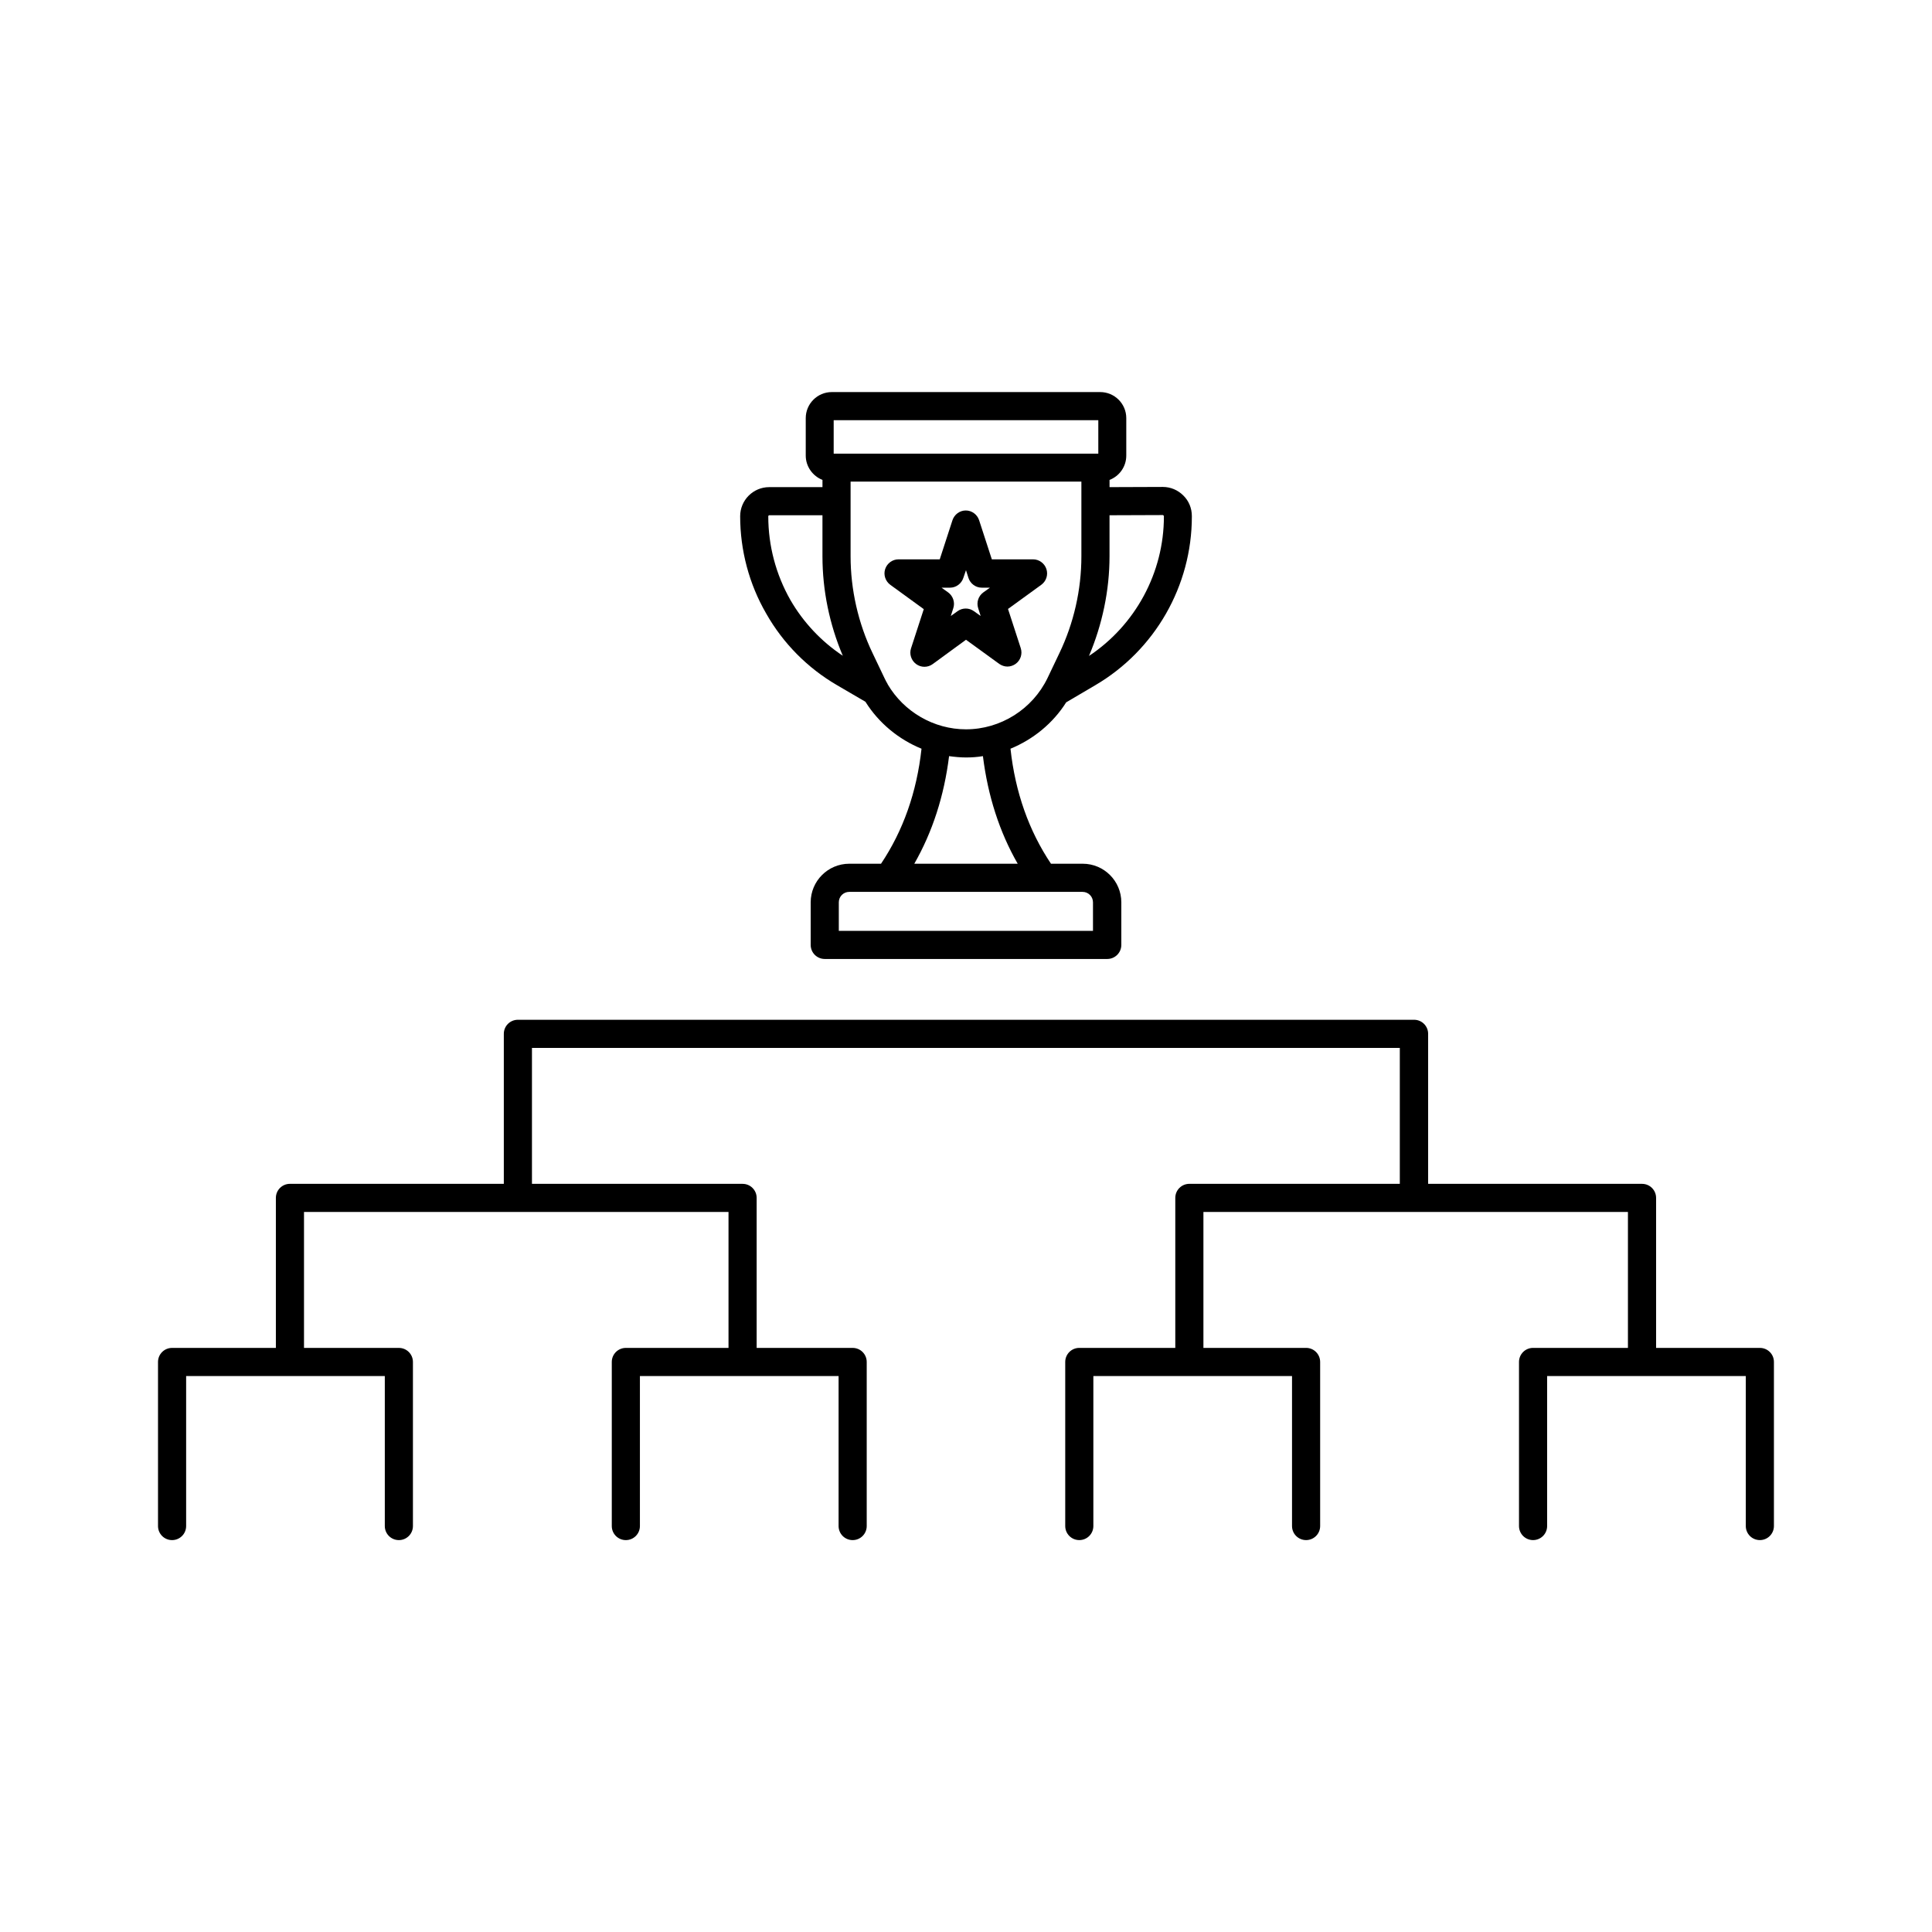
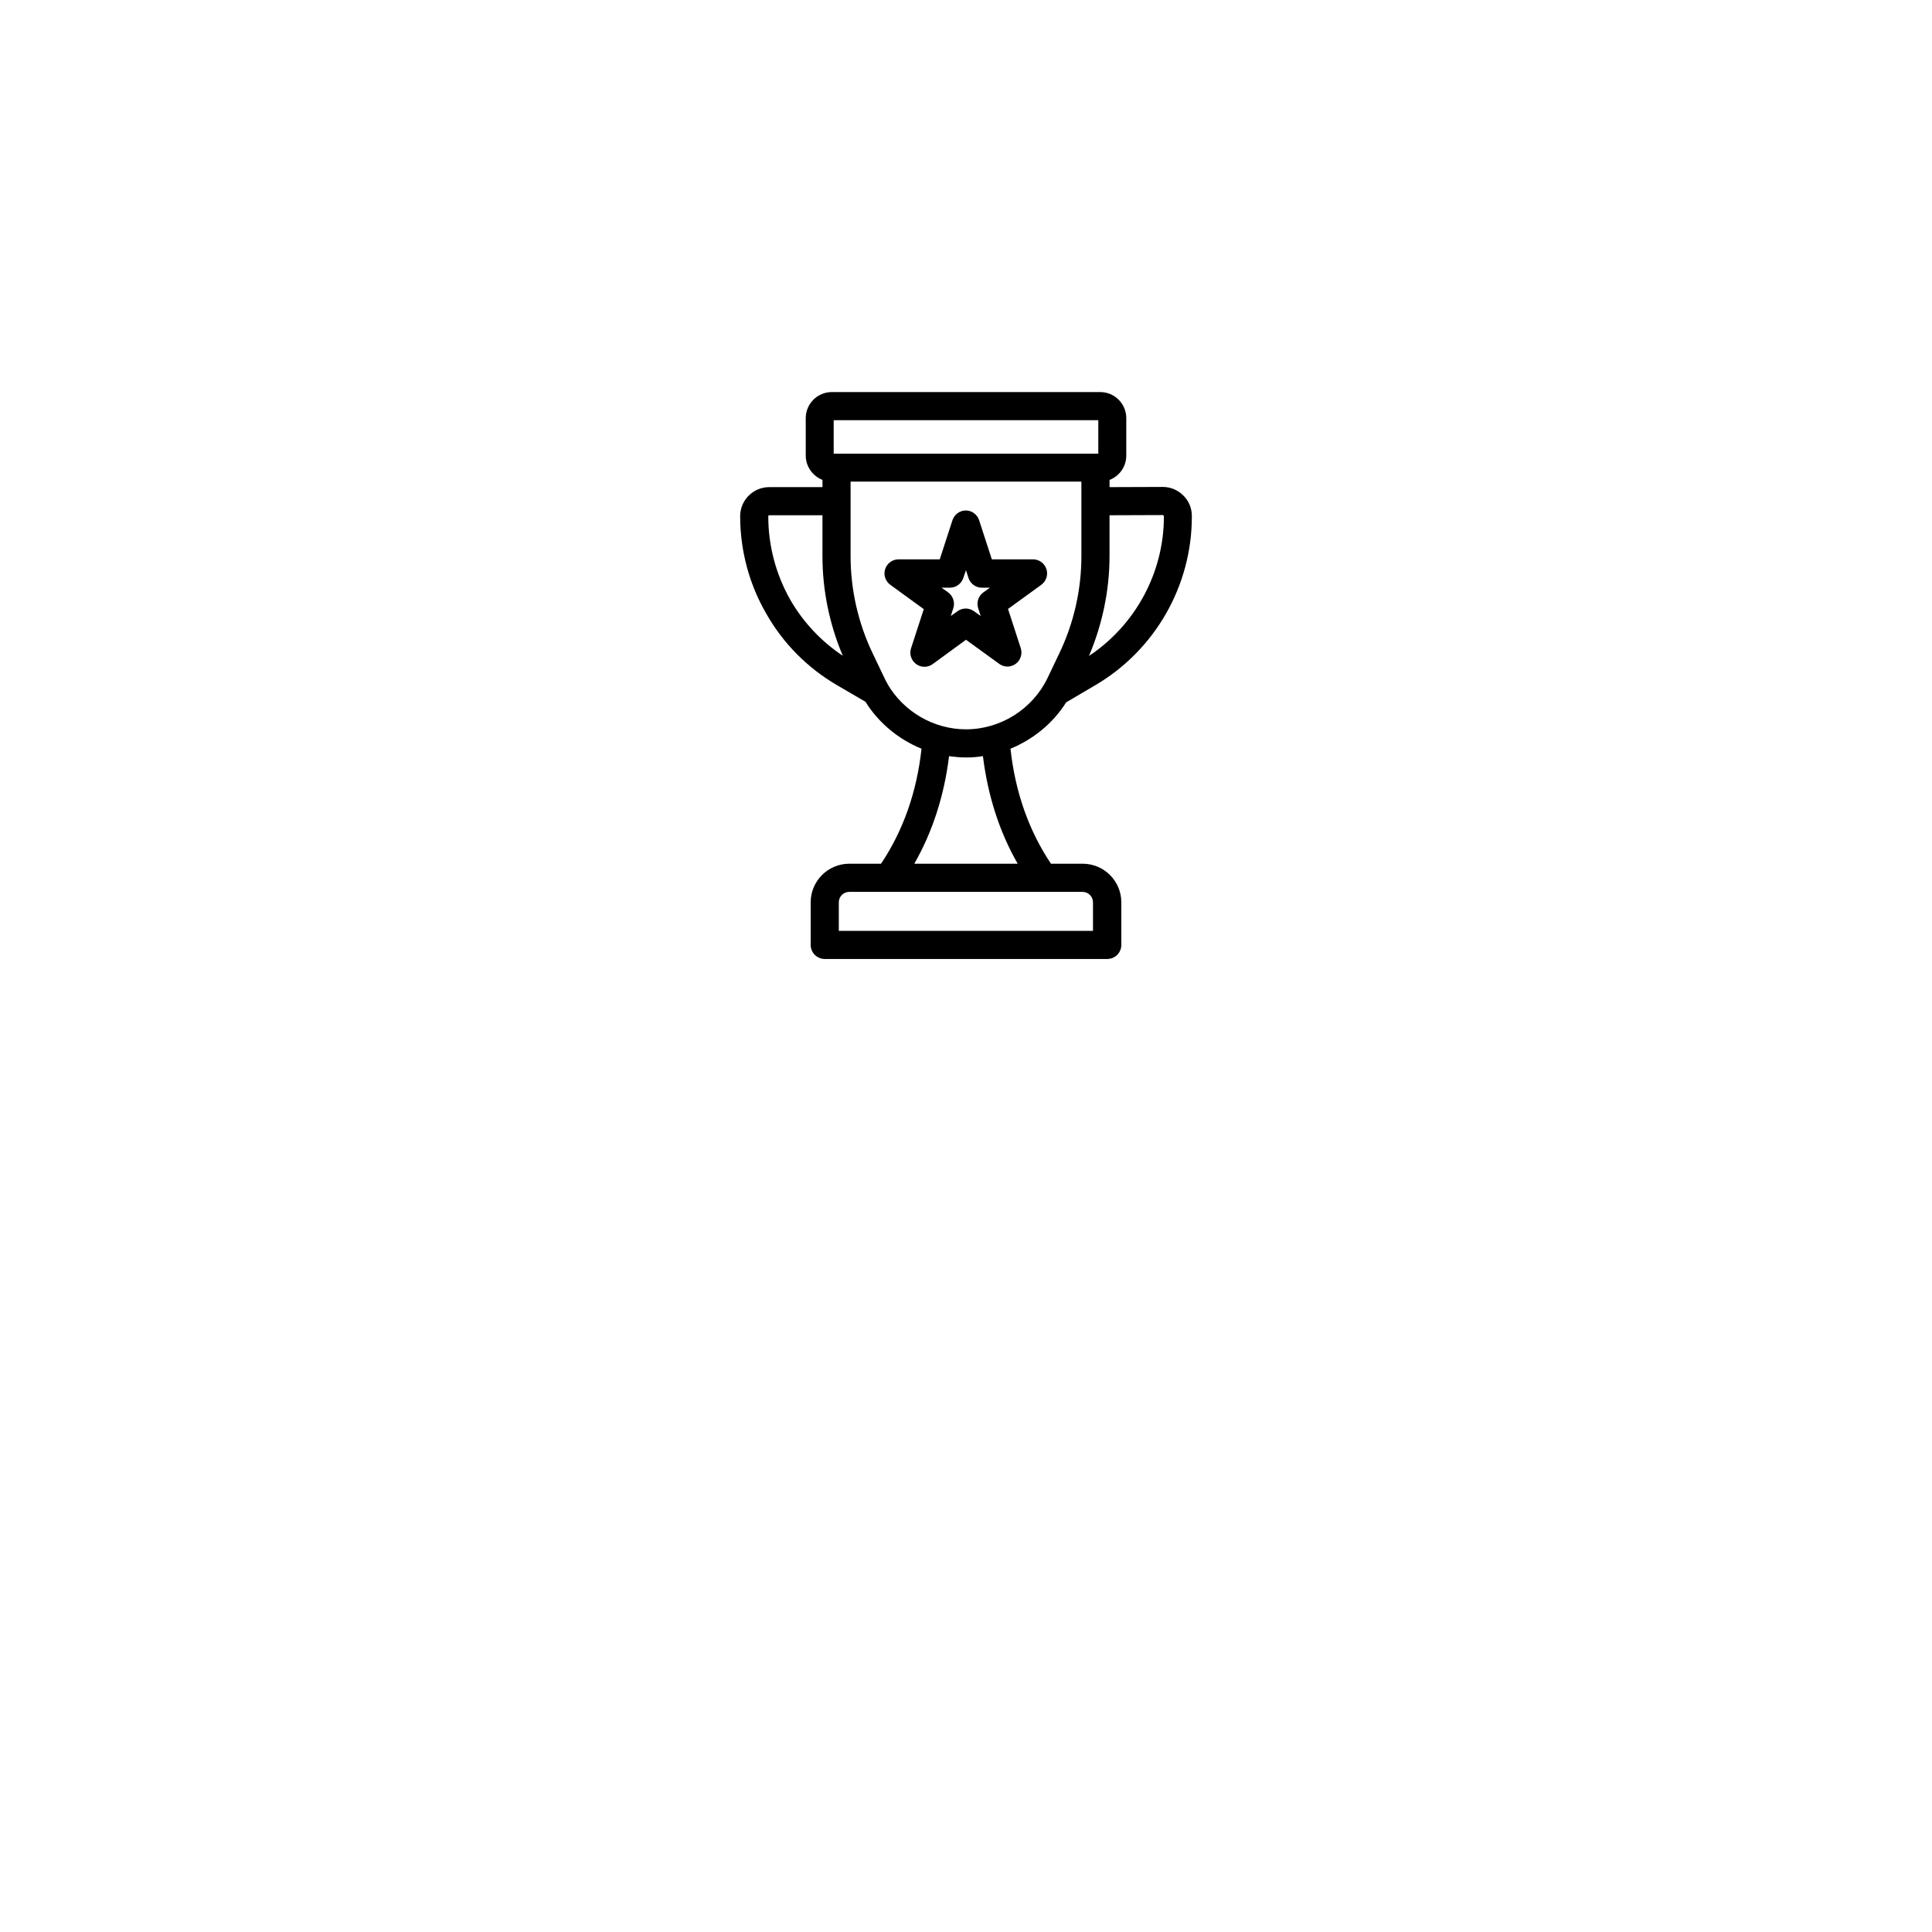
<svg xmlns="http://www.w3.org/2000/svg" fill="#000000" width="800px" height="800px" version="1.1" viewBox="144 144 512 512">
  <g>
    <path d="m365.84 325.59 7.508 4.383c3.527 5.644 8.816 9.977 14.863 12.445-1.258 11.539-4.887 21.766-10.73 30.48h-8.414c-5.644 0-10.227 4.586-10.227 10.227v11.285c0 2.066 1.664 3.727 3.727 3.727h74.867c2.066 0 3.727-1.664 3.727-3.727v-11.285c0-5.644-4.586-10.227-10.227-10.227h-8.414c-5.844-8.715-9.473-18.941-10.73-30.48 5.996-2.469 11.234-6.699 14.762-12.293l7.707-4.535c15.82-9.27 25.594-26.348 25.594-44.688v-0.152c0-2.066-0.805-4.031-2.266-5.441-1.461-1.461-3.375-2.266-5.441-2.266l-14.105 0.051v-1.914c2.621-1.008 4.434-3.527 4.434-6.449v-9.926c0-3.828-3.125-6.902-6.902-6.902h-71.141c-3.828 0-6.902 3.125-6.902 6.902v9.926c0 2.922 1.863 5.441 4.434 6.449v1.914h-14.105c-4.281 0-7.707 3.477-7.707 7.707 0 9.02 2.367 17.984 6.902 25.797 4.481 7.91 10.98 14.457 18.789 18.992zm54.664 54.766c0.051 0 0.051 0 0 0h10.379c1.562 0 2.769 1.258 2.769 2.769v7.559h-67.359v-7.559c0-1.562 1.258-2.769 2.769-2.769h10.328 0.051zm-6.801-7.457h-27.406c4.836-8.465 7.91-17.984 9.219-28.516 1.461 0.199 2.973 0.352 4.484 0.352s3.023-0.102 4.484-0.352c1.309 10.527 4.383 20.102 9.219 28.516zm16.875-81.469c0 8.867-2.016 17.734-5.844 25.695l-3.125 6.551c-3.981 8.262-12.445 13.602-21.613 13.602-8.516 0-16.473-4.637-20.758-11.941v-0.051c-0.301-0.504-0.605-1.059-0.855-1.613l-3.125-6.551c-3.828-7.961-5.844-16.879-5.844-25.695v-19.801h61.164zm7.457 0v-10.883l14.105-0.051s0.102 0 0.203 0.102 0.102 0.152 0.102 0.203v0.102c0 14.863-7.559 28.766-19.852 36.93 3.527-8.312 5.441-17.383 5.441-26.402zm-73.051-36.07h70.078v8.867h-70.129v-8.867zm-17.129 25.191h14.105v10.883c0 9.02 1.863 18.035 5.391 26.348-5.691-3.777-10.48-8.867-13.906-14.812-3.828-6.75-5.844-14.359-5.844-22.117 0-0.152 0.102-0.301 0.254-0.301z" />
    <path d="m388.81 305.43-3.375 10.379c-0.504 1.512 0.051 3.223 1.359 4.18 1.309 0.957 3.074 0.957 4.383 0l8.82-6.449 8.816 6.398c0.656 0.453 1.41 0.707 2.168 0.707 0.754 0 1.512-0.25 2.168-0.707 1.309-0.957 1.863-2.621 1.359-4.18l-3.375-10.379 8.816-6.398c1.309-0.957 1.863-2.621 1.359-4.18-0.504-1.512-1.914-2.57-3.527-2.57h-10.934l-3.375-10.379c-0.504-1.512-1.914-2.57-3.527-2.57s-3.023 1.059-3.527 2.57l-3.375 10.379h-10.934c-1.613 0-3.023 1.059-3.527 2.57-0.504 1.512 0.051 3.223 1.359 4.18zm6.953-5.691c1.613 0 3.023-1.059 3.527-2.57l0.707-2.066 0.656 2.066c0.504 1.512 1.914 2.57 3.527 2.57h2.168l-1.762 1.258c-1.309 0.957-1.863 2.621-1.359 4.18l0.656 2.066-1.762-1.258c-1.309-0.957-3.074-0.957-4.383 0l-1.762 1.258 0.656-2.066c0.504-1.512-0.051-3.223-1.359-4.18l-1.762-1.258z" />
-     <path d="m610.39 501.21h-27.508v-39.75c0-2.066-1.664-3.727-3.727-3.727l-56.684-0.004v-39.75c0-2.066-1.664-3.727-3.727-3.727h-237.5c-2.066 0-3.727 1.664-3.727 3.727v39.75h-56.68c-2.066 0-3.727 1.664-3.727 3.727v39.75l-27.508 0.004c-2.066 0-3.727 1.664-3.727 3.727v43.48c0 2.066 1.664 3.727 3.727 3.727 2.066 0 3.727-1.664 3.727-3.727v-39.75h52.648v39.75c0 2.066 1.664 3.727 3.727 3.727 2.066 0 3.727-1.664 3.727-3.727v-43.48c0-2.066-1.664-3.727-3.727-3.727h-25.141v-36.023h112.5v36.023h-27.207c-2.066 0-3.727 1.664-3.727 3.727v43.48c0 2.066 1.664 3.727 3.727 3.727 2.066 0 3.727-1.664 3.727-3.727v-39.75h52.652v39.75c0 2.066 1.664 3.727 3.727 3.727 2.066 0 3.727-1.664 3.727-3.727v-43.48c0-2.066-1.664-3.727-3.727-3.727h-25.441v-39.75c0-2.066-1.664-3.727-3.727-3.727l-55.82-0.004v-36.023h229.99v36.023h-55.773c-2.066 0-3.727 1.664-3.727 3.727v39.75h-25.441c-2.066 0-3.727 1.664-3.727 3.727v43.48c0 2.066 1.664 3.727 3.727 3.727 2.066 0 3.727-1.664 3.727-3.727v-39.75h52.648v39.75c0 2.066 1.664 3.727 3.727 3.727 2.066 0 3.727-1.664 3.727-3.727v-43.48c0-2.066-1.664-3.727-3.727-3.727h-27.207v-36.023h112.5v36.023h-25.141c-2.066 0-3.727 1.664-3.727 3.727v43.48c0 2.066 1.664 3.727 3.727 3.727 2.066 0 3.727-1.664 3.727-3.727v-39.75h52.648v39.75c0 2.066 1.664 3.727 3.727 3.727 2.066 0 3.727-1.664 3.727-3.727v-43.48c0.008-2.062-1.656-3.723-3.719-3.723z" />
  </g>
</svg>